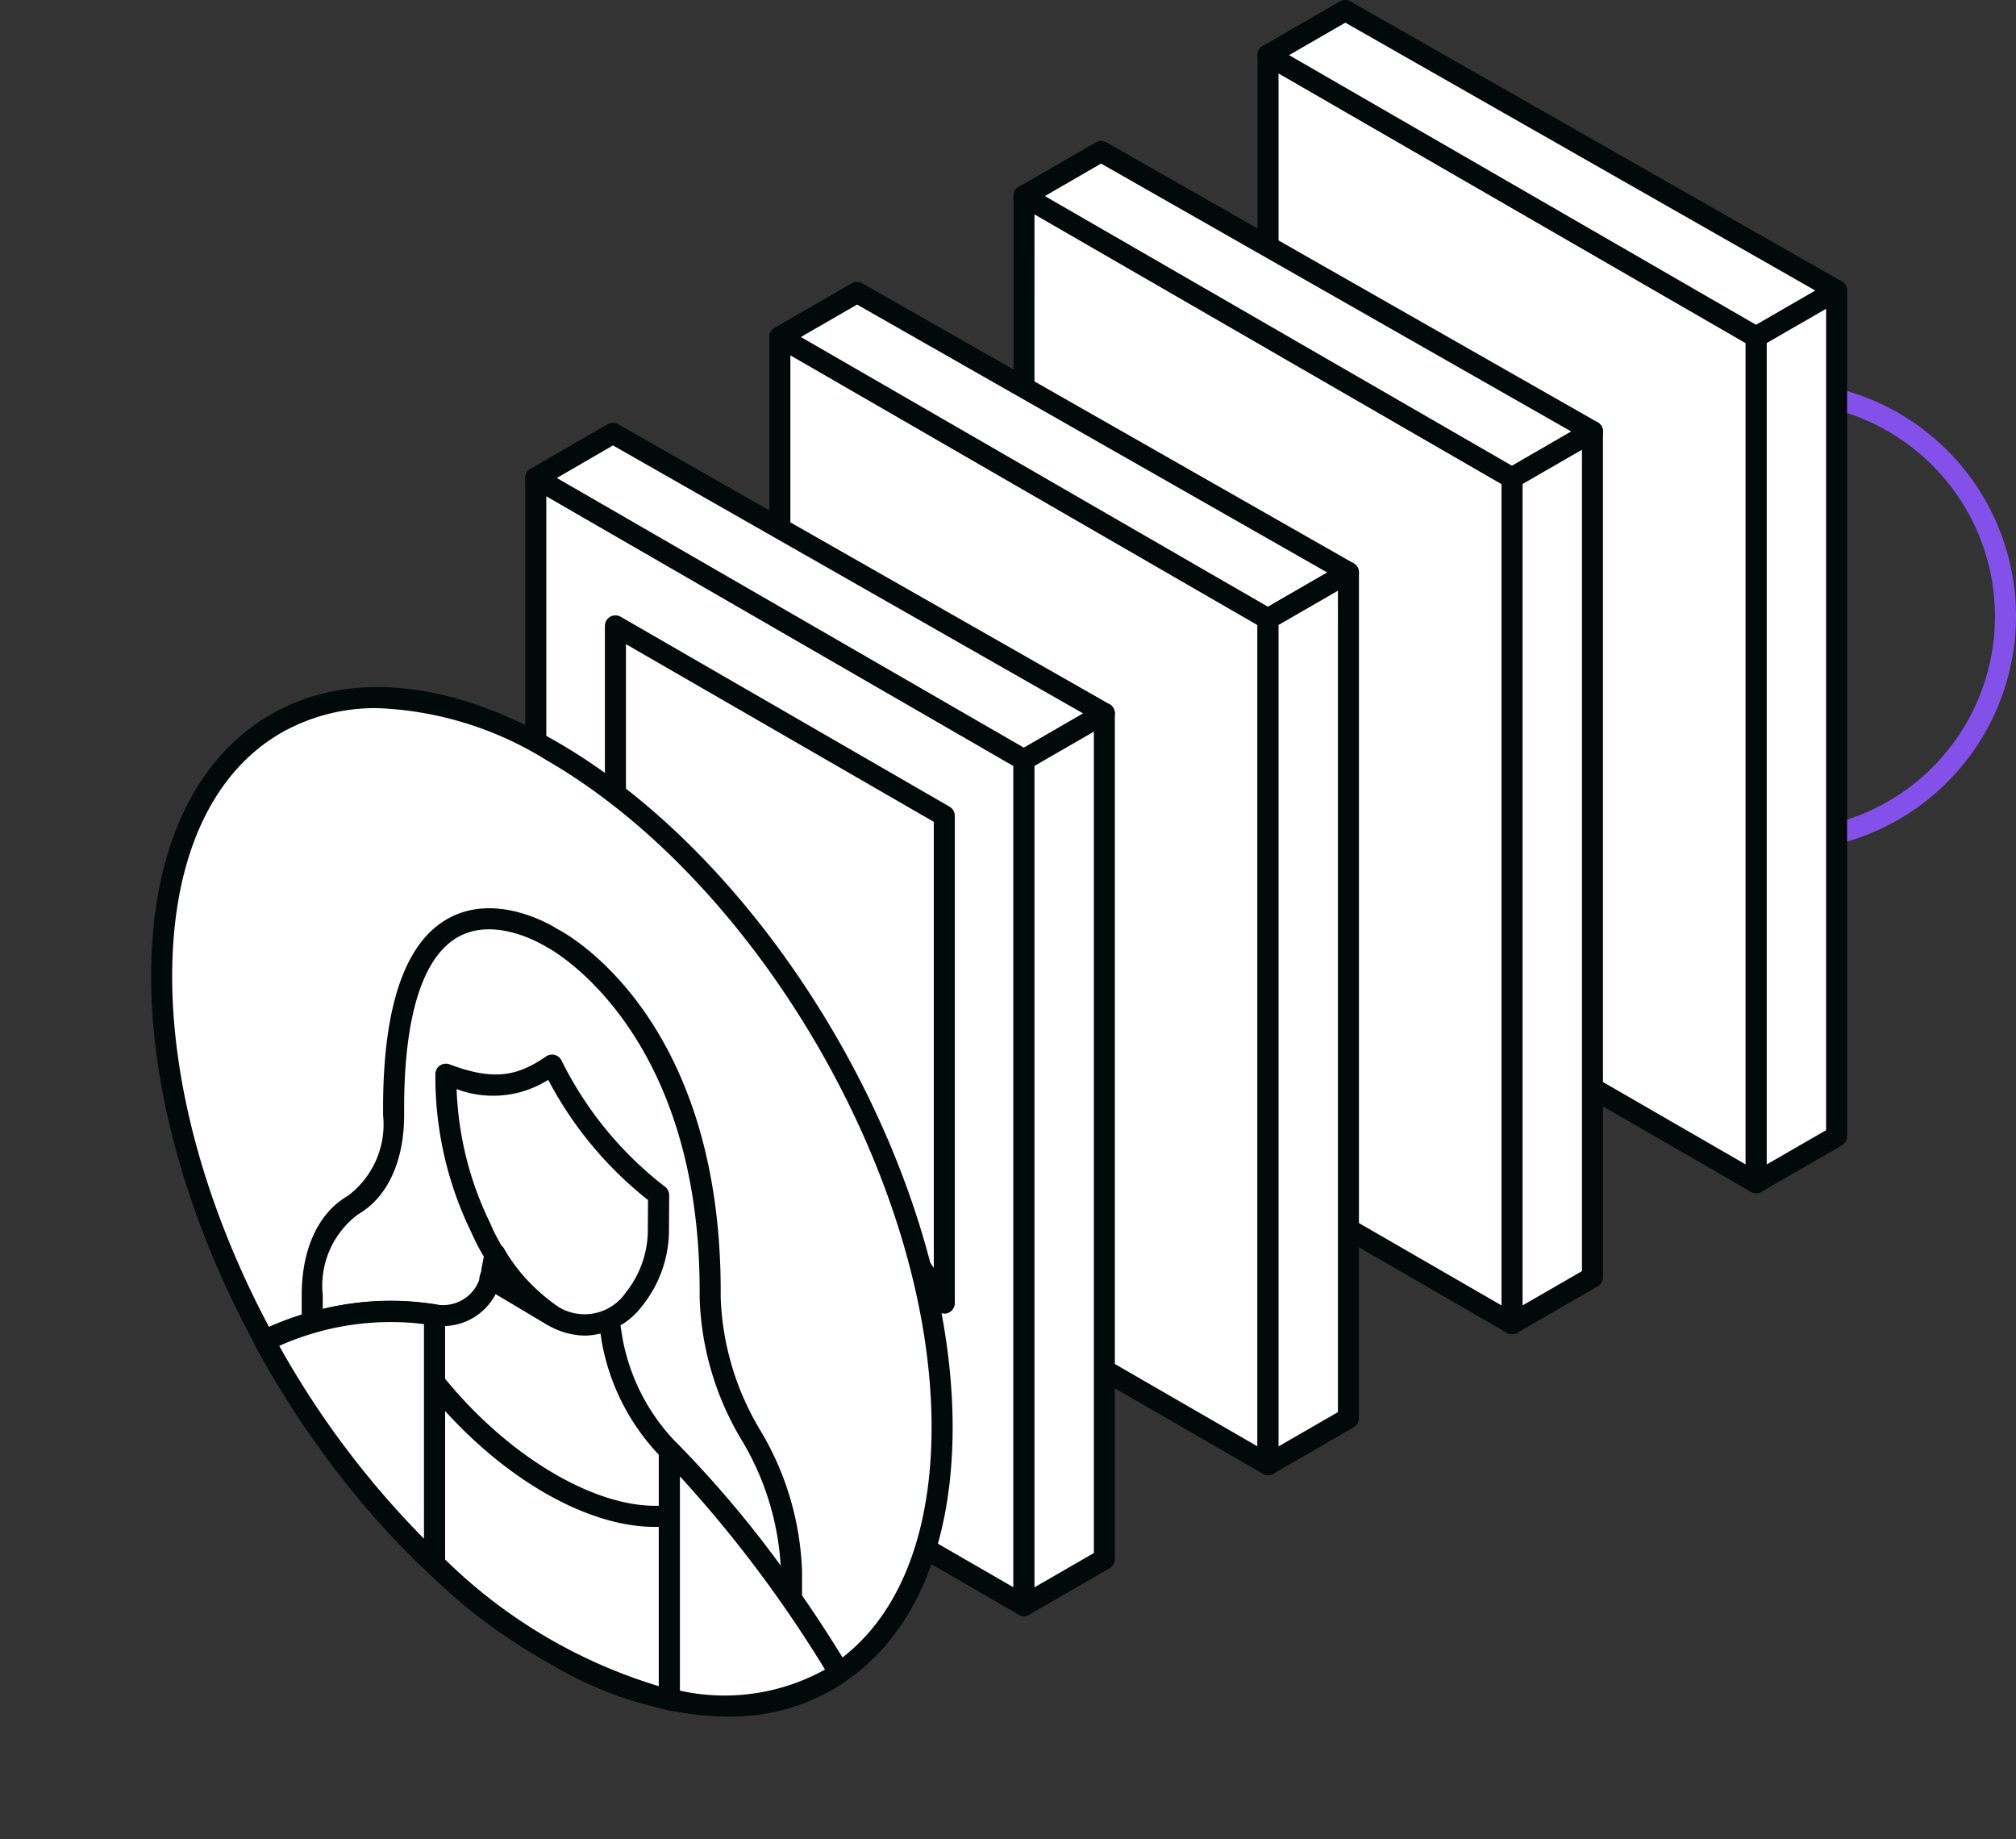
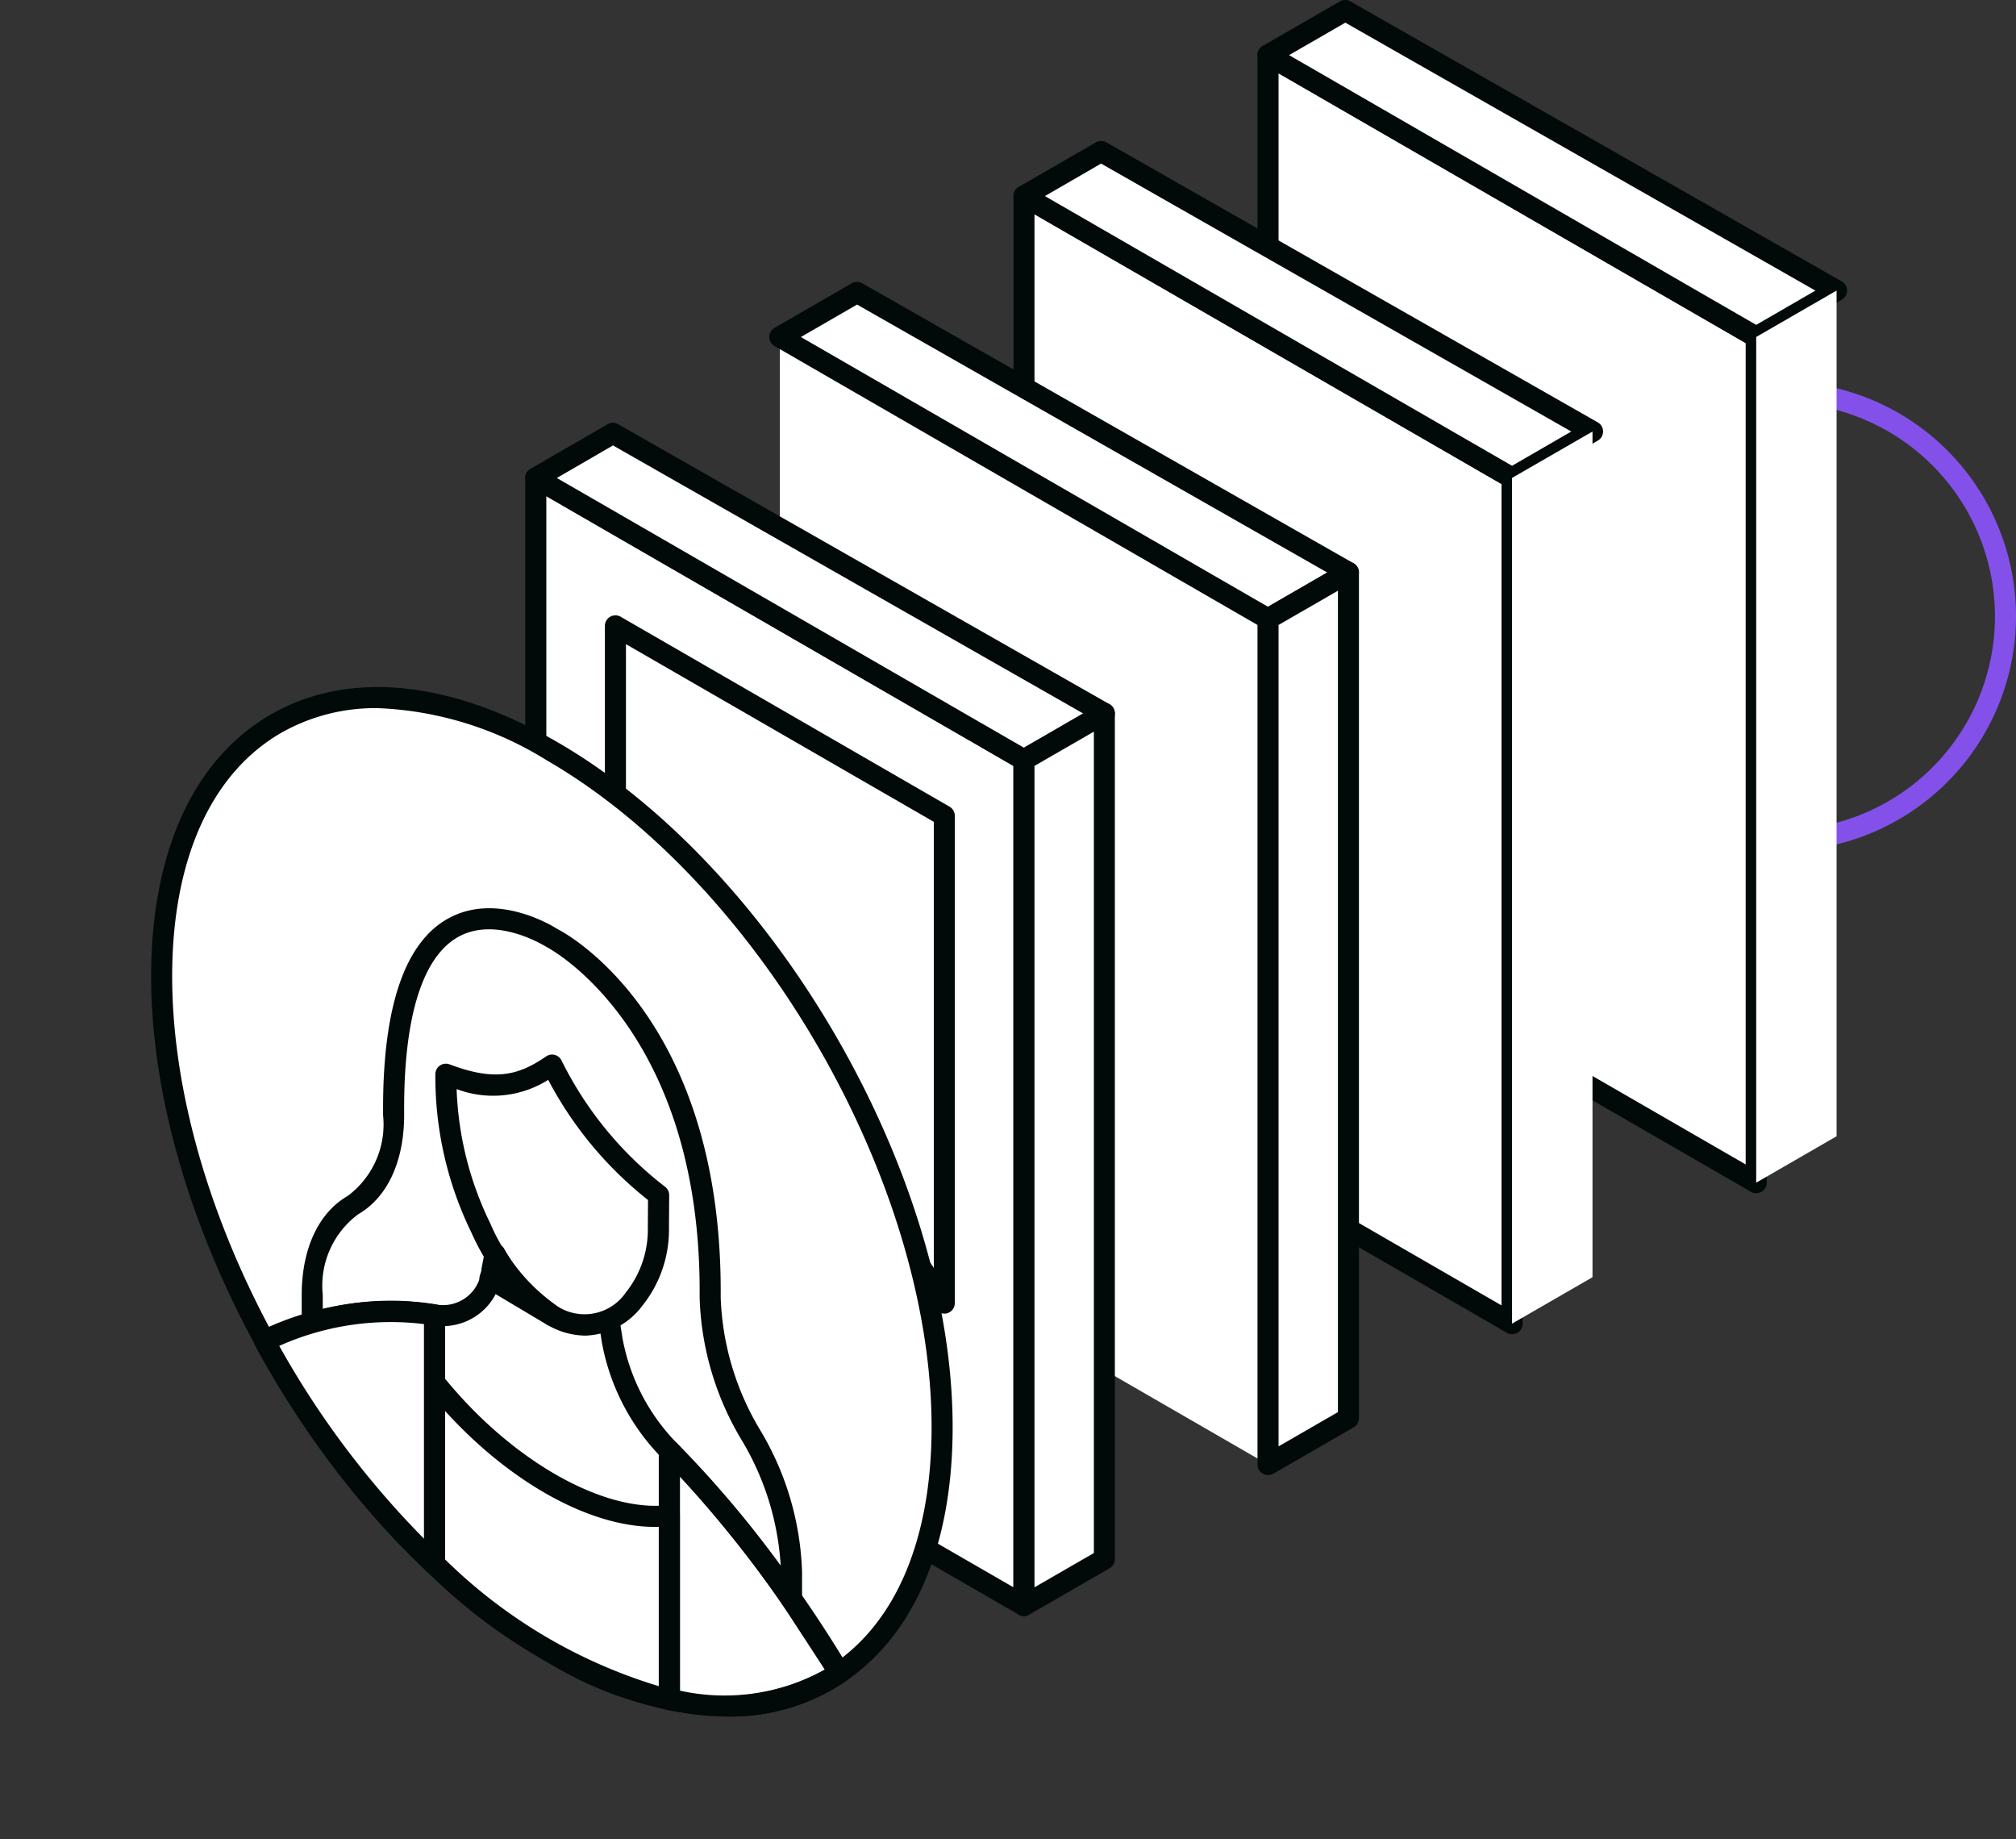
<svg xmlns="http://www.w3.org/2000/svg" width="88.276" height="80.516" viewBox="0 0 88.276 80.516">
  <rect x="0" y="0" width="88.276" height="80.516" fill="#333333" stroke="none" />
  <defs>
    <style>
            .cls-1{fill:#8351e9}.cls-2,.cls-4{fill:#fff}.cls-3{fill:#010a09}.cls-4{stroke:#010a09;stroke-linejoin:round;stroke-width:.922px}
        </style>
  </defs>
  <g id="_03" data-name="3" transform="translate(-177.791 -156.1)">
    <g id="Group_7294" data-name="Group 7294">
      <g id="Group_7293" data-name="Group 7293">
        <path id="Path_12214" d="M255.792 193.357a10.275 10.275 0 1 1 10.275-10.275 10.287 10.287 0 0 1-10.275 10.275zm0-19.629a9.354 9.354 0 1 0 9.354 9.354 9.364 9.364 0 0 0-9.354-9.354z" class="cls-1" data-name="Path 12214" />
      </g>
    </g>
    <g id="Group_7307" data-name="Group 7307">
      <g id="Group_7297" data-name="Group 7297">
        <g id="Group_7295" data-name="Group 7295">
          <path id="Path_12215" d="M233.315 158.511v37.023l21.375 12.341v-37.023z" class="cls-2" data-name="Path 12215" />
        </g>
        <g id="Group_7296" data-name="Group 7296">
          <path id="Path_12216" d="M254.691 208.336a.464.464 0 0 1-.231-.061l-21.375-12.341a.464.464 0 0 1-.231-.4v-37.023a.462.462 0 0 1 .692-.4l21.375 12.341a.462.462 0 0 1 .231.4v37.024a.46.46 0 0 1-.461.46zm-20.915-13.068l20.454 11.809v-35.959l-20.454-11.809z" class="cls-3" data-name="Path 12216" />
        </g>
      </g>
      <g id="Group_7300" data-name="Group 7300">
        <g id="Group_7298" data-name="Group 7298">
          <path id="Path_12217" d="M233.315 158.511l3.378-1.95 21.517 12.259-3.52 2.032z" class="cls-2" data-name="Path 12217" />
        </g>
        <g id="Group_7299" data-name="Group 7299">
          <path id="Path_12218" d="M254.691 171.313a.455.455 0 0 1-.231-.062l-21.375-12.341a.46.46 0 0 1 0-.8l3.378-1.95a.46.46 0 0 1 .458 0l21.518 12.26a.461.461 0 0 1 0 .8l-3.52 2.032a.449.449 0 0 1-.228.061zm-20.454-12.8l20.454 11.809 2.593-1.5-20.584-11.73z" class="cls-3" data-name="Path 12218" />
        </g>
      </g>
      <g id="Group_7303" data-name="Group 7303">
        <g id="Group_7301" data-name="Group 7301">
          <path id="Path_12219" d="M258.211 168.82v37.023l-3.52 2.032v-37.023z" class="cls-2" data-name="Path 12219" />
        </g>
        <g id="Group_7302" data-name="Group 7302">
-           <path id="Path_12220" d="M254.691 208.336a.459.459 0 0 1-.461-.46v-37.024a.463.463 0 0 1 .23-.4l3.52-2.032a.46.46 0 0 1 .691.4v37.023a.464.464 0 0 1-.23.4l-3.52 2.032a.458.458 0 0 1-.23.061zm.461-37.218v35.959l2.6-1.5v-35.959z" class="cls-3" data-name="Path 12220" />
-         </g>
+           </g>
      </g>
      <g id="Group_7306" data-name="Group 7306">
        <g id="Group_7304" data-name="Group 7304">
          <ellipse id="Ellipse_94" cx="1.743" cy="3.02" class="cls-2" data-name="Ellipse 94" rx="1.743" ry="3.02" transform="rotate(-29.999 482.124 -352.802)" />
        </g>
        <g id="Group_7305" data-name="Group 7305">
          <path id="Path_12221" d="M244.958 198.754a2.393 2.393 0 0 1-1.185-.355 5.158 5.158 0 0 1-2.366-4.1 1.752 1.752 0 0 1 2.827-1.632 5.16 5.16 0 0 1 2.365 4.1 1.936 1.936 0 0 1-.856 1.782 1.554 1.554 0 0 1-.785.205zm-1.908-5.515a.648.648 0 0 0-.326.079 1.093 1.093 0 0 0-.4.984 4.28 4.28 0 0 0 1.9 3.3.858.858 0 0 0 1.443-.834 4.282 4.282 0 0 0-1.9-3.3 1.5 1.5 0 0 0-.717-.229z" class="cls-3" data-name="Path 12221" />
        </g>
      </g>
    </g>
    <g id="Group_7320" data-name="Group 7320">
      <g id="Group_7310" data-name="Group 7310">
        <g id="Group_7308" data-name="Group 7308">
          <path id="Path_12222" d="M222.628 164.682v37.023L244 214.046v-37.023z" class="cls-2" data-name="Path 12222" />
        </g>
        <g id="Group_7309" data-name="Group 7309">
          <path id="Path_12223" d="M244 214.507a.452.452 0 0 1-.23-.062L222.4 202.1a.461.461 0 0 1-.23-.4v-37.018a.46.46 0 0 1 .691-.4l21.376 12.341a.461.461 0 0 1 .23.4v37.023a.461.461 0 0 1-.23.4.455.455 0 0 1-.237.061zm-20.914-13.068l20.453 11.809v-35.959l-20.45-11.809z" class="cls-3" data-name="Path 12223" />
        </g>
      </g>
      <g id="Group_7313" data-name="Group 7313">
        <g id="Group_7311" data-name="Group 7311">
          <path id="Path_12224" d="M222.628 164.682l3.378-1.95 21.517 12.259-3.523 2.032z" class="cls-2" data-name="Path 12224" />
        </g>
        <g id="Group_7312" data-name="Group 7312">
          <path id="Path_12225" d="M244 177.484a.462.462 0 0 1-.23-.062l-21.37-12.341a.461.461 0 0 1 0-.8l3.378-1.95a.459.459 0 0 1 .459 0l21.517 12.259a.461.461 0 0 1 0 .8l-3.519 2.032a.465.465 0 0 1-.235.062zm-20.454-12.8L244 176.491l2.594-1.5-20.59-11.73z" class="cls-3" data-name="Path 12225" />
        </g>
      </g>
      <g id="Group_7316" data-name="Group 7316">
        <g id="Group_7314" data-name="Group 7314">
          <path id="Path_12226" d="M247.523 174.991v37.023L244 214.046v-37.023z" class="cls-2" data-name="Path 12226" />
        </g>
        <g id="Group_7315" data-name="Group 7315">
-           <path id="Path_12227" d="M244 214.507a.452.452 0 0 1-.23-.062.46.46 0 0 1-.231-.4v-37.022a.46.46 0 0 1 .231-.4l3.519-2.032a.461.461 0 0 1 .692.4v37.023a.46.46 0 0 1-.231.4l-3.519 2.032a.455.455 0 0 1-.231.061zm.461-37.218v35.959l2.6-1.5v-35.959z" class="cls-3" data-name="Path 12227" />
-         </g>
+           </g>
      </g>
      <g id="Group_7319" data-name="Group 7319">
        <g id="Group_7317" data-name="Group 7317">
          <ellipse id="Ellipse_95" cx="1.743" cy="3.02" class="cls-2" data-name="Ellipse 95" rx="1.743" ry="3.02" transform="rotate(-29.999 488.295 -329.772)" />
        </g>
        <g id="Group_7318" data-name="Group 7318">
          <path id="Path_12228" d="M234.27 204.925a2.4 2.4 0 0 1-1.185-.355 5.158 5.158 0 0 1-2.366-4.1 1.752 1.752 0 0 1 2.827-1.633 5.161 5.161 0 0 1 2.366 4.1 1.935 1.935 0 0 1-.856 1.781 1.549 1.549 0 0 1-.786.207zm-1.908-5.516a.648.648 0 0 0-.326.08 1.092 1.092 0 0 0-.395.984 4.28 4.28 0 0 0 1.9 3.3.859.859 0 0 0 1.444-.834 4.278 4.278 0 0 0-1.9-3.3 1.5 1.5 0 0 0-.723-.23z" class="cls-3" data-name="Path 12228" />
        </g>
      </g>
    </g>
    <g id="Group_7333" data-name="Group 7333">
      <g id="Group_7323" data-name="Group 7323">
        <g id="Group_7321" data-name="Group 7321">
          <path id="Path_12229" d="M211.94 170.852v37.023l21.375 12.341v-37.023z" class="cls-2" data-name="Path 12229" />
        </g>
        <g id="Group_7322" data-name="Group 7322">
-           <path id="Path_12230" d="M233.315 220.678a.462.462 0 0 1-.23-.062l-21.376-12.341a.463.463 0 0 1-.23-.4v-37.023a.46.46 0 0 1 .691-.4l21.376 12.341a.463.463 0 0 1 .23.4v37.024a.461.461 0 0 1-.461.461zM212.4 207.61l20.453 11.809V183.46L212.4 171.65z" class="cls-3" data-name="Path 12230" />
-         </g>
+           </g>
      </g>
      <g id="Group_7326" data-name="Group 7326">
        <g id="Group_7324" data-name="Group 7324">
          <path id="Path_12231" d="M211.94 170.852l3.378-1.95 21.517 12.259-3.52 2.032z" class="cls-2" data-name="Path 12231" />
        </g>
        <g id="Group_7325" data-name="Group 7325">
          <path id="Path_12232" d="M233.315 183.654a.461.461 0 0 1-.23-.061l-21.376-12.342a.461.461 0 0 1 0-.8l3.379-1.95a.46.46 0 0 1 .458 0l21.517 12.259a.461.461 0 0 1 0 .8l-3.52 2.032a.464.464 0 0 1-.228.062zm-20.454-12.8l20.454 11.81 2.594-1.5-20.589-11.731z" class="cls-3" data-name="Path 12232" />
        </g>
      </g>
      <g id="Group_7329" data-name="Group 7329">
        <g id="Group_7327" data-name="Group 7327">
          <path id="Path_12233" d="M236.835 181.161v37.023l-3.52 2.032v-37.023z" class="cls-2" data-name="Path 12233" />
        </g>
        <g id="Group_7328" data-name="Group 7328">
          <path id="Path_12234" d="M233.315 220.678a.462.462 0 0 1-.461-.461v-37.024a.464.464 0 0 1 .231-.4l3.52-2.032a.461.461 0 0 1 .691.4v37.024a.463.463 0 0 1-.23.4l-3.52 2.032a.465.465 0 0 1-.231.061zm.461-37.218v35.959l2.6-1.5V181.96z" class="cls-3" data-name="Path 12234" />
        </g>
      </g>
      <g id="Group_7332" data-name="Group 7332">
        <g id="Group_7330" data-name="Group 7330">
          <ellipse id="Ellipse_96" cx="1.743" cy="3.02" class="cls-2" data-name="Ellipse 96" rx="1.743" ry="3.02" transform="rotate(-29.999 494.465 -306.742)" />
        </g>
        <g id="Group_7331" data-name="Group 7331">
          <path id="Path_12235" d="M223.582 211.1a2.4 2.4 0 0 1-1.185-.356 5.158 5.158 0 0 1-2.365-4.1 1.752 1.752 0 0 1 2.826-1.632 5.158 5.158 0 0 1 2.366 4.1 1.935 1.935 0 0 1-.856 1.782 1.556 1.556 0 0 1-.786.206zm-1.908-5.516a.641.641 0 0 0-.326.08 1.091 1.091 0 0 0-.4.983 4.283 4.283 0 0 0 1.9 3.3.858.858 0 0 0 1.444-.834 4.28 4.28 0 0 0-1.9-3.3 1.5 1.5 0 0 0-.718-.233z" class="cls-3" data-name="Path 12235" />
        </g>
      </g>
    </g>
    <g id="Group_7345" data-name="Group 7345">
      <g id="Group_7336" data-name="Group 7336">
        <g id="Group_7334" data-name="Group 7334">
          <path id="Path_12236" d="M201.252 177.023v37.023l21.375 12.341v-37.023z" class="cls-2" data-name="Path 12236" />
        </g>
        <g id="Group_7335" data-name="Group 7335">
          <path id="Path_12237" d="M222.628 226.848a.455.455 0 0 1-.231-.062l-21.375-12.341a.46.46 0 0 1-.231-.4v-37.022a.462.462 0 0 1 .692-.4l21.375 12.341a.46.46 0 0 1 .231.4v37.023a.46.46 0 0 1-.231.4.452.452 0 0 1-.23.061zm-20.915-13.068l20.454 11.809V189.63l-20.454-11.809z" class="cls-3" data-name="Path 12237" />
        </g>
      </g>
      <g id="Group_7339" data-name="Group 7339">
        <g id="Group_7337" data-name="Group 7337">
          <path id="Path_12238" d="M201.252 177.023l3.378-1.95 21.517 12.259-3.52 2.032z" class="cls-2" data-name="Path 12238" />
        </g>
        <g id="Group_7338" data-name="Group 7338">
          <path id="Path_12239" d="M222.628 189.825a.465.465 0 0 1-.231-.062l-21.375-12.341a.46.46 0 0 1 0-.8l3.378-1.951a.46.46 0 0 1 .458 0l21.518 12.259a.462.462 0 0 1 0 .8l-3.52 2.032a.462.462 0 0 1-.228.063zm-20.454-12.8l20.454 11.809 2.593-1.5-20.589-11.734z" class="cls-3" data-name="Path 12239" />
        </g>
      </g>
      <g id="Group_7342" data-name="Group 7342">
        <g id="Group_7340" data-name="Group 7340">
          <path id="Path_12240" d="M226.147 187.332v37.023l-3.52 2.032v-37.023z" class="cls-2" data-name="Path 12240" />
        </g>
        <g id="Group_7341" data-name="Group 7341">
          <path id="Path_12241" d="M222.628 226.848a.455.455 0 0 1-.231-.062.461.461 0 0 1-.23-.4v-37.022a.461.461 0 0 1 .23-.4l3.52-2.032a.46.46 0 0 1 .691.4v37.023a.461.461 0 0 1-.23.4l-3.52 2.032a.452.452 0 0 1-.23.061zm.461-37.218v35.959l2.6-1.5V188.13z" class="cls-3" data-name="Path 12241" />
        </g>
      </g>
      <g id="Group_7344" data-name="Group 7344">
        <g id="Group_7343" data-name="Group 7343">
          <path id="Path_12242" d="M212.894 217.266a2.4 2.4 0 0 1-1.185-.355 5.161 5.161 0 0 1-2.365-4.1 1.751 1.751 0 0 1 2.826-1.632 5.155 5.155 0 0 1 2.366 4.1 1.933 1.933 0 0 1-.856 1.781 1.546 1.546 0 0 1-.786.206zm-1.908-5.516a.644.644 0 0 0-.325.08 1.093 1.093 0 0 0-.395.984 4.285 4.285 0 0 0 1.9 3.3.859.859 0 0 0 1.444-.834 4.278 4.278 0 0 0-1.9-3.3 1.492 1.492 0 0 0-.724-.23z" class="cls-1" data-name="Path 12242" />
        </g>
      </g>
    </g>
    <g id="Group_7353" data-name="Group 7353">
      <g id="Group_7351" data-name="Group 7351">
        <path id="Path_12246" d="M204.739 183.5v16.928l9.719 5.611 4.682 7.11v-21.337z" class="cls-2" data-name="Path 12246" />
      </g>
      <g id="Group_7352" data-name="Group 7352">
        <path id="Path_12247" d="M219.141 213.608a.462.462 0 0 1-.385-.208l-4.622-7.019-9.625-5.557a.46.46 0 0 1-.231-.4V183.5a.461.461 0 0 1 .691-.4l14.4 8.314a.462.462 0 0 1 .231.4v21.335a.464.464 0 0 1-.461.461zM205.2 200.159l9.489 5.478a.458.458 0 0 1 .154.146l3.837 5.826v-19.53L205.2 184.3z" class="cls-3" data-name="Path 12247" />
      </g>
    </g>
    <g id="Group_7508" data-name="Group 7508" transform="translate(125.016 -144.387)">
      <g id="Group_7466" data-name="Group 7466">
        <g id="Group_7463" data-name="Group 7463">
          <g id="Group_7462" data-name="Group 7462">
            <ellipse id="Ellipse_105" cx="13.952" cy="24.166" class="cls-2" data-name="Ellipse 105" rx="13.952" ry="24.166" transform="rotate(-29.999 659.265 71.088)" />
          </g>
        </g>
        <g id="Group_7465" data-name="Group 7465">
          <g id="Group_7464" data-name="Group 7464">
            <path id="Path_12317" d="M84.573 375.632a15.991 15.991 0 0 1-7.863-2.4c-9.549-5.513-17.317-18.969-17.317-30 0-5.442 1.859-9.513 5.235-11.462s7.83-1.524 12.543 1.2c9.549 5.513 17.318 18.969 17.318 30 0 5.442-1.859 9.513-5.235 11.462a9.246 9.246 0 0 1-4.681 1.2zm-15.261-44.144a8.338 8.338 0 0 0-4.223 1.081c-3.079 1.778-4.775 5.565-4.775 10.664 0 10.733 7.562 23.831 16.857 29.2 4.415 2.549 8.543 2.975 11.622 1.2s4.774-5.565 4.774-10.664c0-10.734-7.561-23.832-16.857-29.2a15.078 15.078 0 0 0-7.398-2.281z" class="cls-3" data-name="Path 12317" />
          </g>
        </g>
      </g>
      <g id="Group_7471" data-name="Group 7471">
        <g id="Group_7468" data-name="Group 7468">
          <g id="Group_7467" data-name="Group 7467">
            <path id="Path_12318" d="M87.434 370.521V369.3a12.445 12.445 0 0 0-1.781-5.994 12.448 12.448 0 0 1-1.781-5.994V357c0-11.978-6.931-15.453-6.931-15.453S70.01 337.02 70.01 349v.312c0 1.862-.641 3.278-1.781 3.937-1.141.659-1.781 2.075-1.781 3.937v1.22z" class="cls-2" data-name="Path 12318" />
          </g>
        </g>
        <g id="Group_7470" data-name="Group 7470">
          <g id="Group_7469" data-name="Group 7469">
            <path id="Path_12319" d="M87.434 370.982a.462.462 0 0 1-.23-.062L66.217 358.8a.462.462 0 0 1-.231-.4v-1.22c0-2.017.734-3.6 2.012-4.336a3.9 3.9 0 0 0 1.551-3.538V349c0-4.486.969-7.285 2.88-8.319 2.175-1.178 4.659.414 4.764.483.248.121 7.14 3.717 7.14 15.839v.311a12.064 12.064 0 0 0 1.719 5.764 12.828 12.828 0 0 1 1.843 6.225v1.22a.461.461 0 0 1-.461.461zm-20.526-12.844l20.065 11.585v-.423a12.07 12.07 0 0 0-1.719-5.764 12.832 12.832 0 0 1-1.843-6.225V357c0-11.519-6.611-15.008-6.678-15.042s-2.18-1.387-3.869-.468c-1.566.851-2.393 3.447-2.393 7.507v.312c0 2.018-.734 3.6-2.012 4.336a3.9 3.9 0 0 0-1.551 3.538z" class="cls-3" data-name="Path 12319" />
          </g>
        </g>
      </g>
      <g id="Group_7476" data-name="Group 7476">
        <g id="Group_7473" data-name="Group 7473">
          <g id="Group_7472" data-name="Group 7472">
            <path id="Path_12320" d="M74.448 355.379l-.139.721a2.14 2.14 0 0 1-2.511 1.95 11.6 11.6 0 0 0-5.788.505l-1.658.618c6.88 12.7 18.67 19.084 25.177 14.536l-1.658-2.532a45.891 45.891 0 0 0-5.787-7.189 9.257 9.257 0 0 1-2.511-4.849l-.139-.882z" class="cls-2" data-name="Path 12320" />
          </g>
        </g>
        <g id="Group_7475" data-name="Group 7475">
          <g id="Group_7474" data-name="Group 7474">
            <path id="Path_12321" d="M84.624 375.633a12.61 12.61 0 0 1-2.9-.356c-6.484-1.533-13.294-7.619-17.773-15.885a.461.461 0 0 1 .244-.651l1.658-.618a12.041 12.041 0 0 1 6.016-.529 1.687 1.687 0 0 0 1.992-1.581l.139-.722a.461.461 0 0 1 .683-.312l4.985 2.879a.46.46 0 0 1 .225.327l.139.882a8.854 8.854 0 0 0 2.383 4.6 46.276 46.276 0 0 1 5.846 7.26l1.658 2.533a.46.46 0 0 1-.122.629 8.866 8.866 0 0 1-5.173 1.544zm-19.611-16.215c4.356 7.8 10.8 13.517 16.919 14.962a9.082 9.082 0 0 0 6.959-.8l-1.4-2.147a45.38 45.38 0 0 0-5.729-7.116 9.675 9.675 0 0 1-2.639-5.1l-.1-.665-4.245-2.452-.016.086a2.607 2.607 0 0 1-3.031 2.319 11.11 11.11 0 0 0-5.56.481z" class="cls-3" data-name="Path 12321" />
          </g>
        </g>
      </g>
      <g id="Group_7481" data-name="Group 7481">
        <g id="Group_7478" data-name="Group 7478">
          <g id="Group_7477" data-name="Group 7477">
            <path id="Path_12322" d="M71.8 361c3.066 3.823 7.245 6.192 10.286 5.833v8.057q-5.144-1.151-10.286-5.939z" class="cls-2" data-name="Path 12322" />
          </g>
        </g>
        <g id="Group_7480" data-name="Group 7480">
          <g id="Group_7479" data-name="Group 7479">
            <path id="Path_12323" d="M82.084 375.351a.442.442 0 0 1-.1-.012 23.2 23.2 0 0 1-10.5-6.051.459.459 0 0 1-.147-.337V361a.461.461 0 0 1 .82-.288c2.947 3.673 7.01 6 9.873 5.664a.461.461 0 0 1 .515.457v8.057a.459.459 0 0 1-.173.359.454.454 0 0 1-.288.102zm-9.825-6.6a22.716 22.716 0 0 0 9.364 5.553v-6.975c-2.886.083-6.465-1.881-9.364-5.078z" class="cls-3" data-name="Path 12323" />
          </g>
        </g>
      </g>
      <g id="Group_7486" data-name="Group 7486">
        <g id="Group_7483" data-name="Group 7483">
          <g id="Group_7482" data-name="Group 7482">
            <path id="Path_12324" d="M81.609 352.807a16.343 16.343 0 0 1-4.668-5.692c-1.306.9-2.5 1.214-4.65.4a15.038 15.038 0 0 0 1.527 6.722 9.066 9.066 0 0 0 3.123 3.836 2.627 2.627 0 0 0 3.587-.7 4.854 4.854 0 0 0 1.071-3.109z" class="cls-2" data-name="Path 12324" />
          </g>
        </g>
        <g id="Group_7485" data-name="Group 7485">
          <g id="Group_7484" data-name="Group 7484">
            <path id="Path_12325" d="M78.4 358.958a3.374 3.374 0 0 1-1.686-.487 9.721 9.721 0 0 1-3.3-4.03 15.562 15.562 0 0 1-1.576-6.927.461.461 0 0 1 .624-.431c2.014.763 3.039.466 4.226-.348a.461.461 0 0 1 .666.16 15.844 15.844 0 0 0 4.545 5.548.462.462 0 0 1 .178.367l-.009 1.456a5.326 5.326 0 0 1-1.179 3.4 3.239 3.239 0 0 1-2.489 1.292zm-5.631-10.8a14.5 14.5 0 0 0 1.465 5.867 8.553 8.553 0 0 0 2.941 3.643 2.192 2.192 0 0 0 3.005-.6 4.406 4.406 0 0 0 .962-2.815l.008-1.231a16.486 16.486 0 0 1-4.37-5.261 4.526 4.526 0 0 1-4.015.402z" class="cls-3" data-name="Path 12325" />
          </g>
        </g>
      </g>
      <g id="Group_7489" data-name="Group 7489">
        <g id="Group_7488" data-name="Group 7488">
          <g id="Group_7487" data-name="Group 7487">
            <path id="Rectangle_3519" d="M0 0h.922v10.901H0z" class="cls-3" data-name="Rectangle 3519" transform="translate(81.623 363.988)" />
          </g>
        </g>
      </g>
      <g id="Group_7492" data-name="Group 7492">
        <g id="Group_7491" data-name="Group 7491">
          <g id="Group_7490" data-name="Group 7490">
            <path id="Rectangle_3520" d="M0 0h.922v10.901H0z" class="cls-3" data-name="Rectangle 3520" transform="translate(71.337 358.05)" />
          </g>
        </g>
      </g>
      <g id="Group_7497" data-name="Group 7497">
        <g id="Group_7494" data-name="Group 7494">
          <g id="Group_7493" data-name="Group 7493">
            <path id="Path_12326" d="M71.8 358.05v10.9a39.552 39.552 0 0 1-7.446-9.778 12.72 12.72 0 0 1 7.446-1.122z" class="cls-2" data-name="Path 12326" />
          </g>
        </g>
        <g id="Group_7496" data-name="Group 7496">
          <g id="Group_7495" data-name="Group 7495">
            <path id="Path_12327" d="M71.8 369.412a.459.459 0 0 1-.321-.13 40.212 40.212 0 0 1-7.531-9.893.456.456 0 0 1-.027-.372.461.461 0 0 1 .259-.271 13.1 13.1 0 0 1 7.691-1.151.46.46 0 0 1 .39.455v10.9a.46.46 0 0 1-.282.424.452.452 0 0 1-.179.038zm-6.794-10a39.065 39.065 0 0 0 6.333 8.434v-9.393a11.96 11.96 0 0 0-6.339.955z" class="cls-3" data-name="Path 12327" />
          </g>
        </g>
      </g>
      <g id="Group_7502" data-name="Group 7502">
        <g id="Group_7499" data-name="Group 7499">
          <g id="Group_7498" data-name="Group 7498">
-             <path id="Path_12328" d="M82.084 363.988v10.9c3.054.56 5.549.189 7.446-1.181a53.685 53.685 0 0 0-7.446-9.719z" class="cls-2" data-name="Path 12328" />
-           </g>
+             </g>
        </g>
        <g id="Group_7501" data-name="Group 7501">
          <g id="Group_7500" data-name="Group 7500">
            <path id="Path_12329" d="M84.647 375.6a14.683 14.683 0 0 1-2.647-.257.461.461 0 0 1-.378-.453v-10.9a.461.461 0 0 1 .786-.326 53.835 53.835 0 0 1 7.509 9.8.461.461 0 0 1-.119.621 8.581 8.581 0 0 1-5.151 1.515zm-2.1-1.1a9.066 9.066 0 0 0 6.353-.923 54.724 54.724 0 0 0-6.353-8.457z" class="cls-3" data-name="Path 12329" />
          </g>
        </g>
      </g>
      <g id="Group_7507" data-name="Group 7507">
        <g id="Group_7504" data-name="Group 7504">
          <g id="Group_7503" data-name="Group 7503">
            <path id="Path_12330" d="M74.448 355.379a7.955 7.955 0 0 0 2.493 2.693l-2.713-1.616a3.5 3.5 0 0 0 .22-1.077z" class="cls-3" data-name="Path 12330" />
          </g>
        </g>
        <g id="Group_7506" data-name="Group 7506">
          <g id="Group_7505" data-name="Group 7505">
            <path id="Path_12331" d="M76.941 358.533a.459.459 0 0 1-.236-.065l-2.713-1.616a.461.461 0 0 1-.186-.58 3.142 3.142 0 0 0 .183-.932.461.461 0 0 1 .864-.182 7.43 7.43 0 0 0 2.352 2.536.461.461 0 0 1-.264.839z" class="cls-3" data-name="Path 12331" />
          </g>
        </g>
      </g>
    </g>
  </g>
</svg>